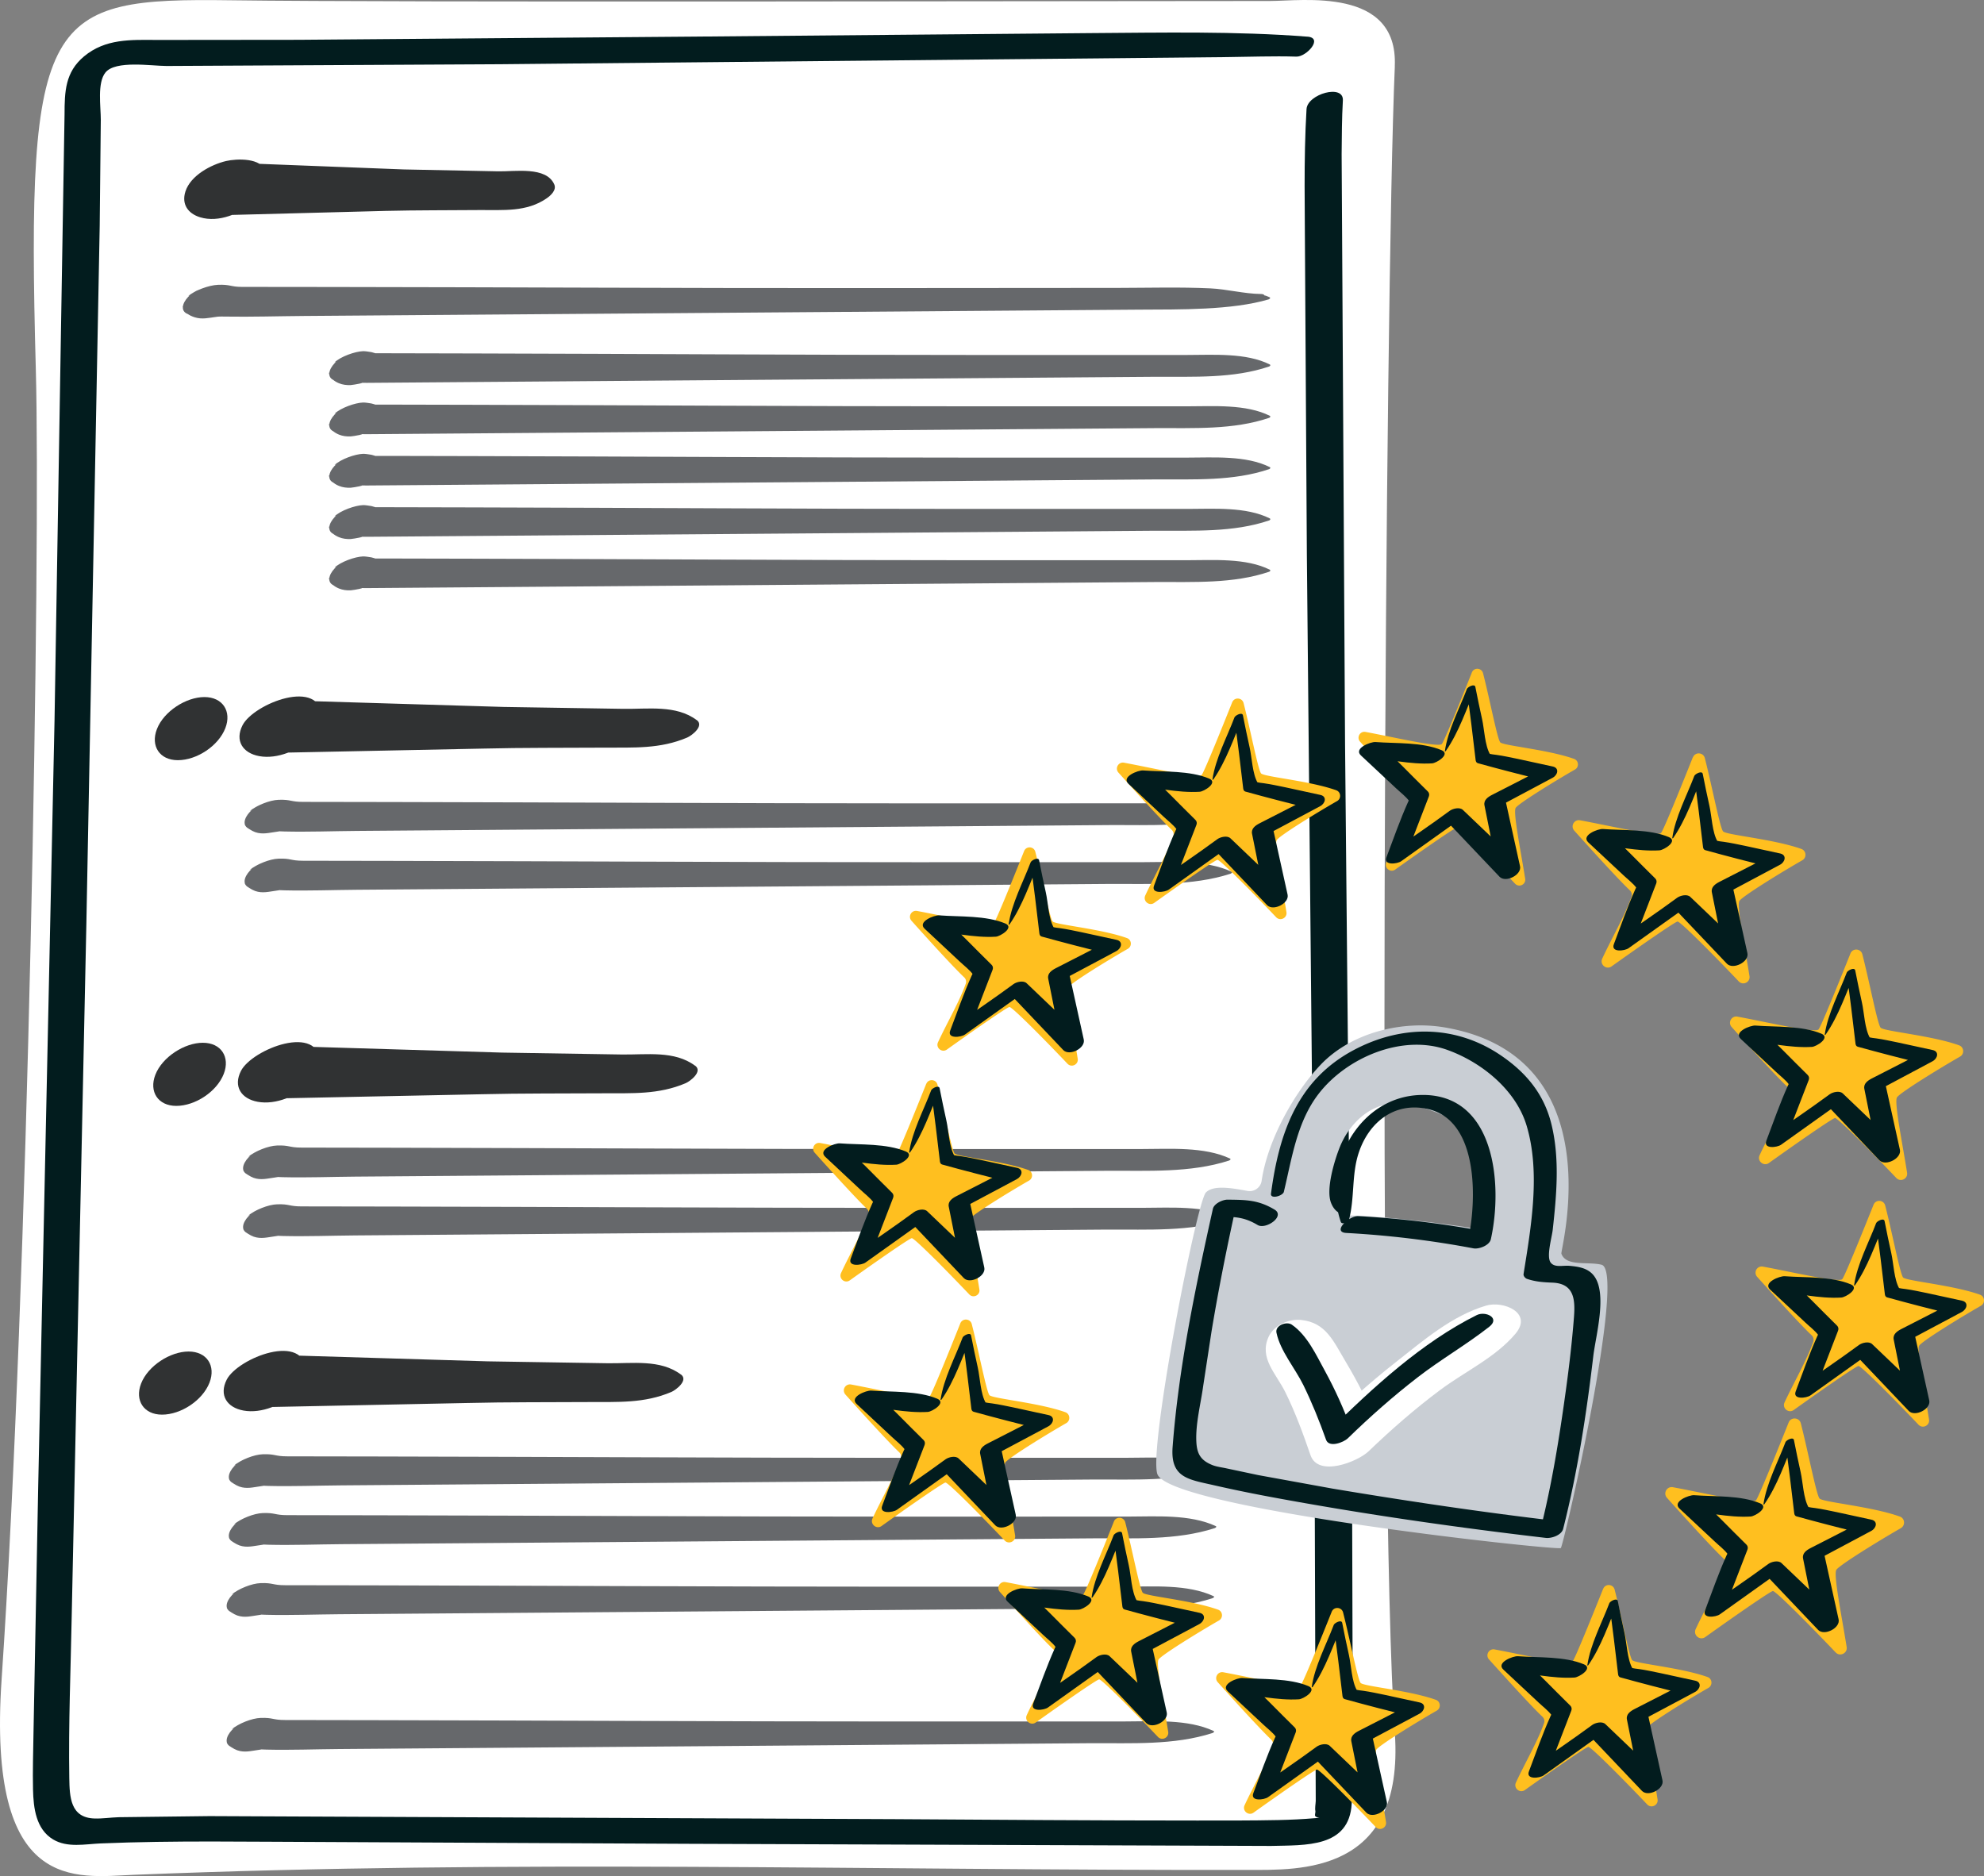
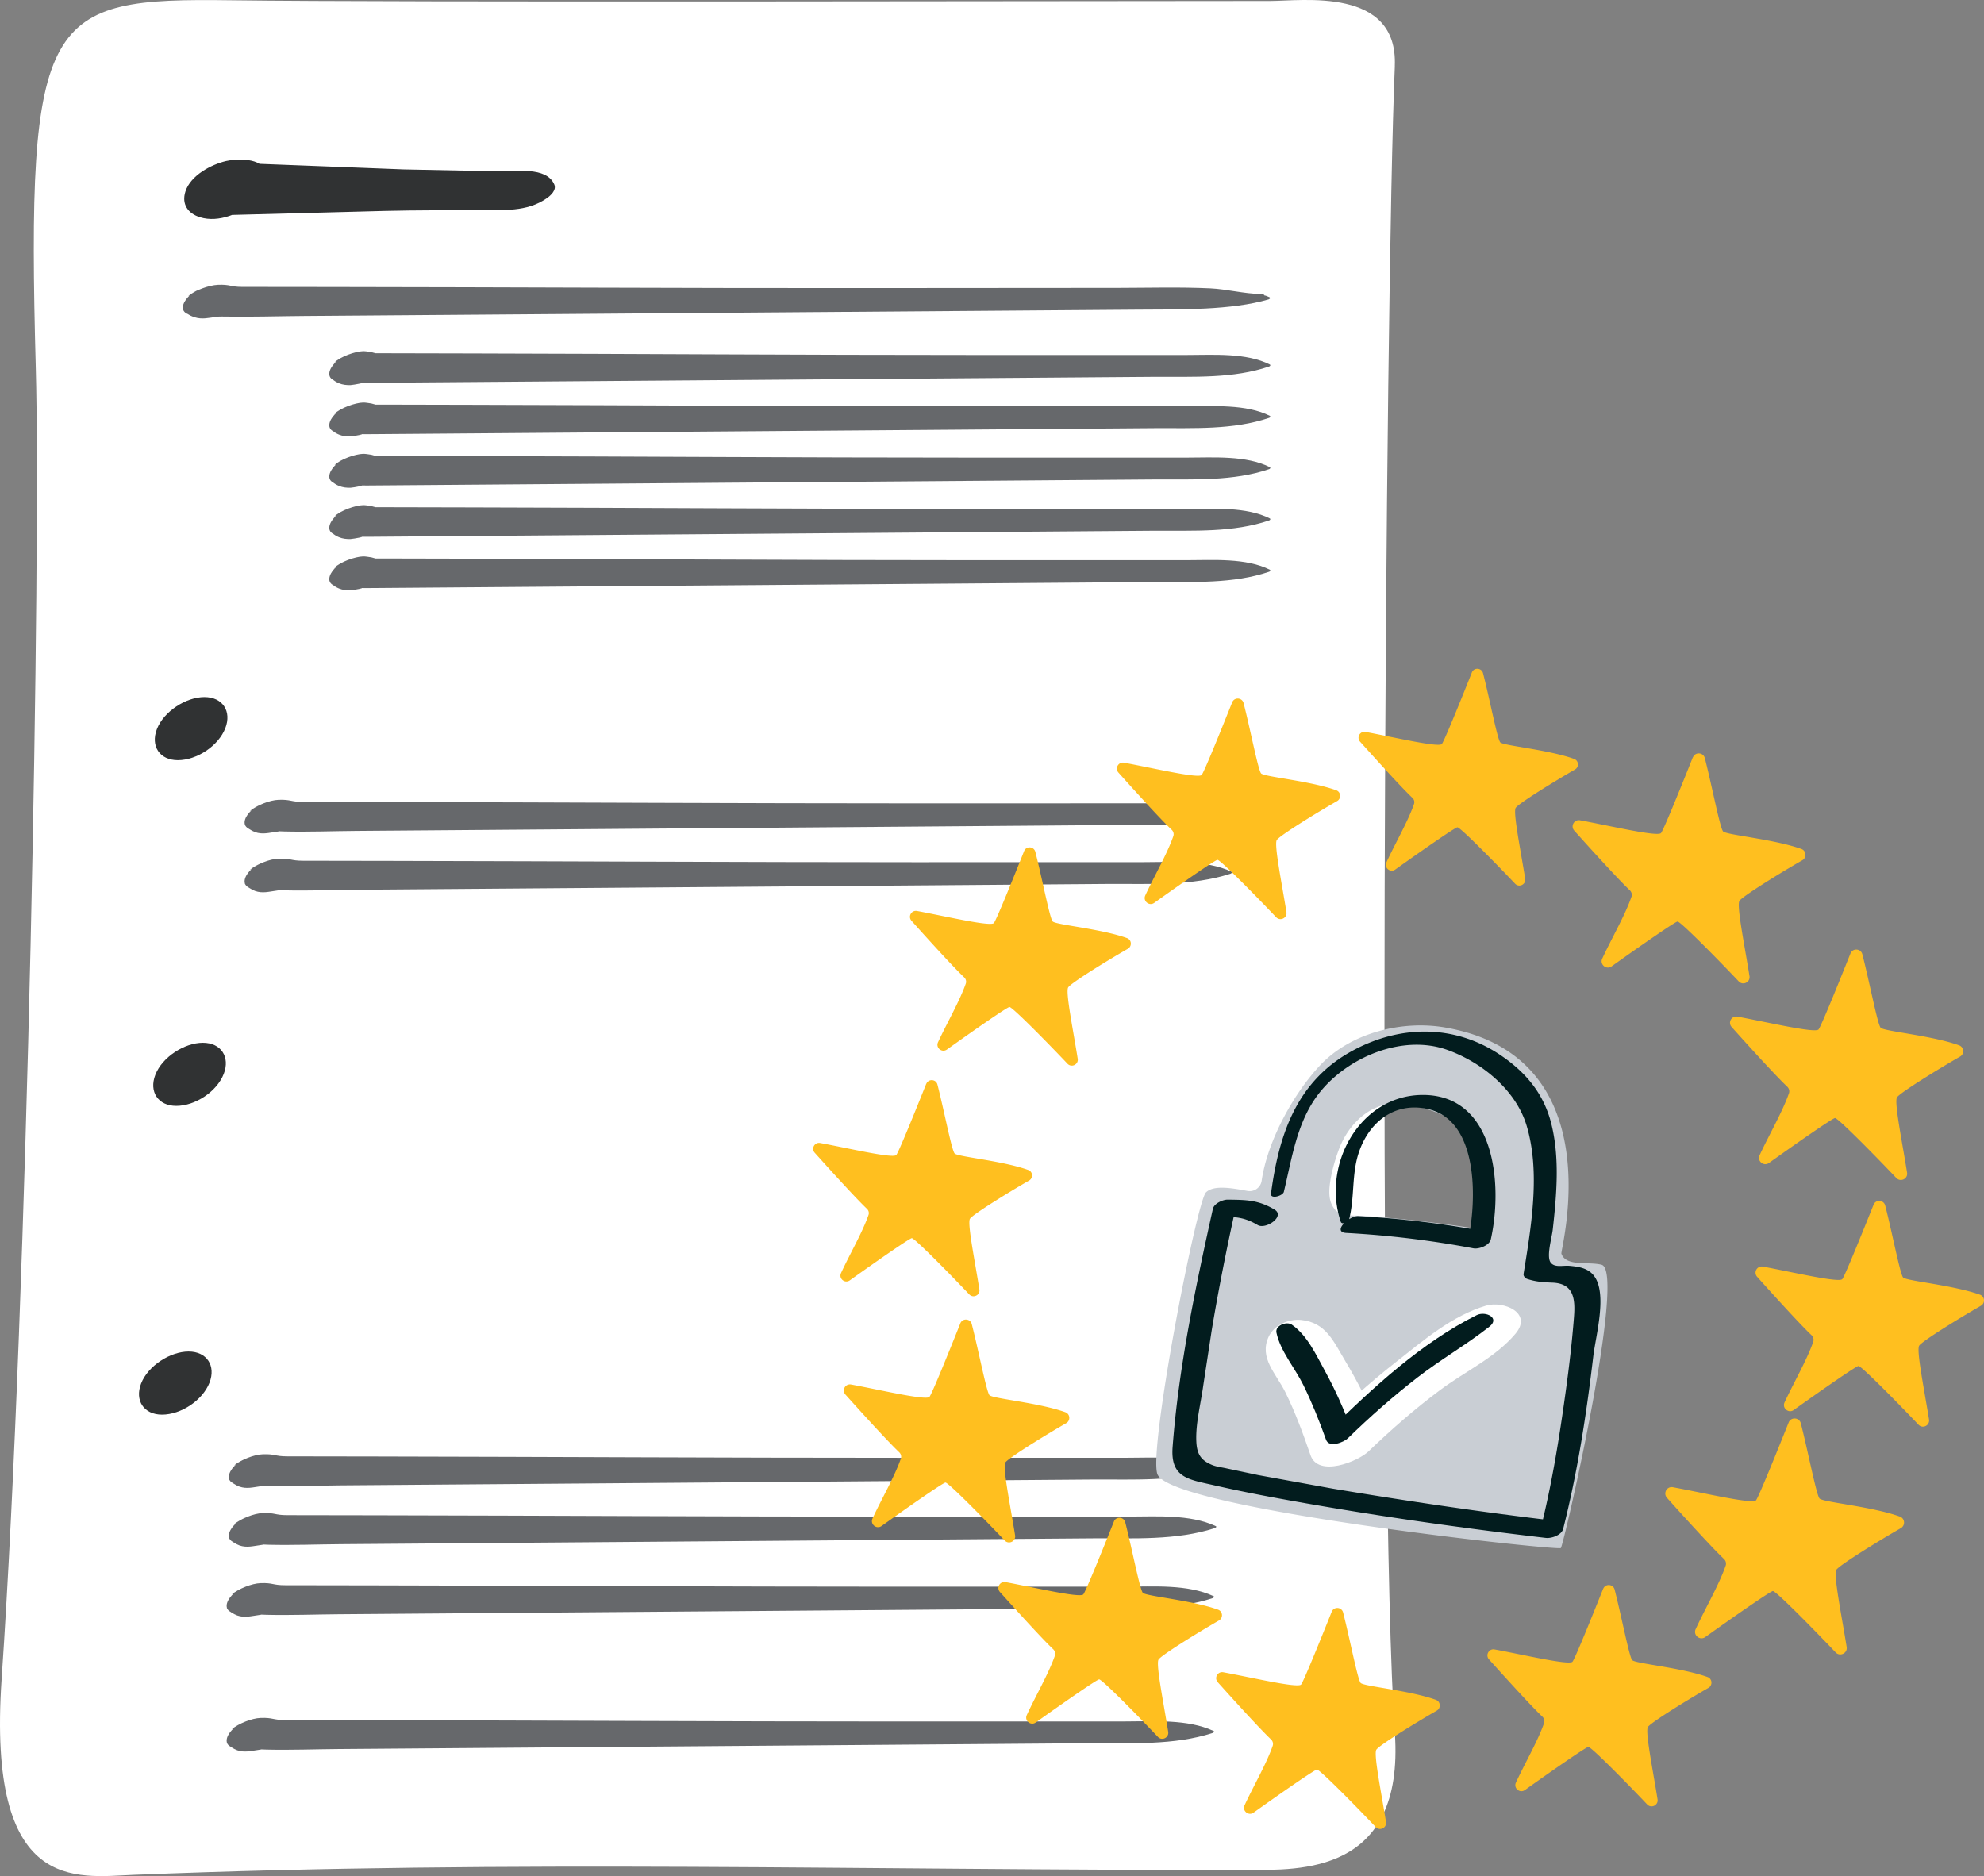
<svg xmlns="http://www.w3.org/2000/svg" xmlns:xlink="http://www.w3.org/1999/xlink" viewBox="0 0 417.67 394.97">
  <rect x="0" y="0" width="417.67" height="394.97" fill="#808080" stroke="none" />
  <path d="M293.63 13.93C294.36-2.81 274.11.21 267.35.21 223.73.21 82.96.54 48.66.06 9.6-.47 5.48 2.61 7.54 77.74c1.04 38.12-1.58 193.34-7.2 275.8-3.09 45.28 15.67 41.65 27.79 41.16 80.3-3.24 154.25-.9 234.64-1.03 10.66-.02 32.93 1.03 30.87-28.82-3.65-52.89-2.06-303.59 0-350.93z" fill="#fff" />
-   <path d="M275.25 7.72c-15.15-1.18-30.55-.85-45.73-.75l-83.7.74-82.94.67-29.85.03c-5.49-.03-10.83-.3-15.35 3.47-3.97 3.31-4.08 7.46-4.09 12.16l-2.11 127.6-3.44 161.41-.99 51.84c-.06 3.94-.19 7.9-.1 11.84s.63 8.36 4.23 10.52c3.01 1.8 6.68.98 10.01.84 15.6-.65 31.28-.33 46.89-.3l76.61.38 122.88.45c7.28-.19 16.48.41 16.99-8.93.24-4.45.2-8.93.23-13.38l-.15-53.04-1.48-156.76-.72-124.05c.04-3.77.04-7.55.26-11.31.21-3.54-7.46-1.36-7.65 1.82-.64 10.75-.33 21.61-.31 32.37l.38 61.44 1.52 156.29.35 106.07c-.02.65-.21 1.53-.07 2.16.04.21-.17.84-.05 1.01.53.74 2.92.19-.02.46-2.57.23-5.16.34-7.74.4-5.72.12-11.44.1-17.15.1-21.18 0-42.35-.16-63.53-.29l-144.32-.64-19.12.23c-1.68.05-3.44.33-5.11.27-5.06-.16-5.23-4.51-5.29-8.52-.18-11.38.29-22.79.51-34.17l3.08-145.46L20.99 47.6l.23-22.36c.01-2.77-.8-7.81.99-9.99 2.13-2.59 9.59-1.37 12.86-1.36l70.37-.37 152.76-1.5c4.9-.05 9.81-.25 14.71-.1 2.11.07 5.77-3.95 2.32-4.21h0z" fill="#021c1e" />
  <g fill="#303233">
    <path d="m34.11,297.82c3.99,0,8.55-3,10-6.75,1.37-3.54-.56-6.54-4.41-6.54s-8.55,3-10,6.75c-1.37,3.54.56,6.54,4.41,6.54h0Z" />
    <use xlink:href="#B" />
  </g>
  <g fill="#66686b">
    <use xlink:href="#C" />
    <use xlink:href="#C" y="-28.38" />
    <use xlink:href="#D" />
    <use xlink:href="#D" y="-12.38" />
  </g>
  <g fill="#303233">
    <path d="m37.11,232.82c3.99,0,8.55-3,10-6.75,1.37-3.54-.56-6.54-4.41-6.54s-8.55,3-10,6.75c-1.37,3.54.56,6.54,4.41,6.54h0Z" />
    <use xlink:href="#B" x="3" y="-65" />
  </g>
  <g fill="#66686b">
    <use xlink:href="#E" />
    <use xlink:href="#E" y="-12.38" />
  </g>
  <g fill="#303233">
    <path d="m37.44,160.04c3.99,0,8.55-3,10-6.75,1.37-3.54-.56-6.54-4.41-6.54s-8.55,3-10,6.75c-1.37,3.54.56,6.54,4.41,6.54h0Z" />
    <use xlink:href="#B" x="3.33" y="-137.77" />
    <path d="M116.69 38.84c-1.66-3.86-8.31-2.7-11.78-2.77l-19.9-.4-34.33-1.33 5.33 2.35-.1-.45c-.68-3.13-6.23-2.83-8.31-2.34-3.15.74-7.47 3.03-8.56 6.4-.86 2.67.51 4.65 3.08 5.44 3.94 1.21 8.51-.81 11.48-3.28l.38-.32-7.5 3.17 34.69-.91c6.61-.16 13.23-.12 19.84-.18 4.93-.04 9.87.47 14.12-2.5.83-.58 2.06-1.71 1.56-2.88h0z" />
  </g>
  <g fill="#66686b">
    <use xlink:href="#F" />
    <use xlink:href="#F" y="-10.8" />
    <use xlink:href="#F" y="-21.6" />
    <use xlink:href="#F" y="-32.4" />
    <use xlink:href="#F" y="-43.21" />
    <path d="M267.31 62.6c-.32-.13-1.15-.54-1.03-.32-.18-.35-.54-.39-.89-.39-3.46-.04-7.07-1.01-10.57-1.18-6.45-.3-12.94-.11-19.4-.1l-54.08.04c-37.22.03-74.45-.19-111.67-.23l-18.74-.02c-2.41 0-2.42-.55-5.05-.44-1.91.08-4.94 1.19-6.26 2.39l3.85-1.63h-.15c-3.63.01-7.59 5.65-2.16 5.64h.15l-2.86-1.88c.22 1.27 1.34 1.93 2.51 2.31 1.59.51 2.99.12 4.57-.08.96-.12.37-.05.35-.05.5-.03 1.03-.02 1.53-.01 5.55.09 11.11-.09 16.66-.13l54.13-.41 121.4-.92c8.97-.05 19.67.13 27.47-2.16.13-.04.5-.3.23-.41h0z" />
    <use xlink:href="#C" x="3.78" y="-180.9" />
    <use xlink:href="#C" x="3.78" y="-193.29" />
  </g>
  <path d="M337.15 266.26c-2.85-.71-7.49.44-8.45-2.34-.24-.7 11.07-41.52-24.56-47.62-8.86-1.52-19.66 1.04-26.15 7.89-5.59 5.9-11.15 15.9-12.39 24.4-.21 1.44-1.58 2.4-3.01 2.13-3.56-.67-7.14-1.23-8.71.31-1.98 1.94-12.15 54.25-10.22 59.34 2.78 7.32 84.04 16.11 84.92 15.54.55-.36 13.89-58.33 8.57-59.65zM287.55 256c-3.42-.24-6.04.48-7.33-2.74-1.15-2.87.72-8.96 1.8-11.68 1.75-4.41 5.44-8.33 10.13-9.12 2.86-.49 5.8.21 8.55 1.13 3.36 1.12 6.74 2.7 8.9 5.5 2.1 2.72 2.78 6.27 2.99 9.7s0 6.9.6 10.28a269.39 269.39 0 0 0-25.63-3.06z" fill="#c9ced4" />
  <path d="M283.98 256.82c1.25-4.69.51-9.62 2.11-14.28 2.14-6.28 7.46-10.59 14.42-9.08 10.91 2.37 10.37 19.48 8.53 27.72l3.67-1.91c-8.86-1.67-17.76-2.75-26.76-3.24-1.98-.11-5.58 3.37-2.53 3.54a203.84 203.84 0 0 1 26.76 3.24c1.14.22 3.38-.6 3.67-1.91 2.57-11.54.89-30.66-14.64-30.38-13.02.24-21 14.8-16.95 26.71.23.68 1.6.07 1.73-.42h0zm-13.7-5.93c1.71-7.1 2.74-14.7 7.34-20.64 5.92-7.64 17.6-12.61 27.06-9.22 7.26 2.6 14.47 8.46 16.71 15.98 2.94 9.86.94 21.26-.65 31.2-.07.42.36.91.73 1.03 1.8.61 3.47.72 5.35.79 4.55.18 4.82 3.51 4.53 7.27-.4 5.19-1.01 10.36-1.72 15.51-1.35 9.83-2.93 19.7-5.37 29.33l3.67-1.91c-15.86-1.85-31.68-4.21-47.42-6.84l-15.62-2.84-6.66-1.41c-.98-.22-2.1-.34-3.02-.71-2.56-1.03-3.25-2.5-3.36-5.01-.16-3.74.93-7.88 1.44-11.59l1.77-11.58c1.45-8.73 3.17-17.41 5.09-26.04l-3.08 1.93c3.09.03 4.98.14 7.69 1.76 1.71 1.02 5.91-1.85 3.54-3.26-3.42-2.04-5.99-2.04-9.88-2.08-1.02-.01-2.83.82-3.08 1.93-3.65 16.43-7.2 33.32-8.48 50.12-.5 6.56 3.36 6.85 8.82 8.1s10.53 2.22 15.82 3.17c17.86 3.22 35.89 5.78 53.91 7.89 1.19.14 3.32-.55 3.67-1.91 3.02-11.9 4.9-24.17 6.34-36.35.51-4.3 3.02-13.17.14-16.92-1.26-1.64-3.25-1.93-5.18-2.1-1.34-.12-3.07.43-3.92-.67-.97-1.25.23-5.24.42-6.92.81-7.33 1.51-15.01-.28-22.25-1.57-6.36-5.34-10.88-10.71-14.51-9.47-6.4-20.76-6.43-30.81-1.12-11.98 6.33-15.82 17.57-17.51 30.28-.16 1.23 2.5.49 2.72-.41h0z" fill="#021c1e" />
  <path d="m267.05,281.47c-2.01,4.45,1.58,7.68,3.54,11.63,2.1,4.26,3.75,8.75,5.29,13.24,1.63,4.75,9.99,1.35,12.22-.79,4.77-4.58,9.76-8.95,15.07-12.91s11.66-6.85,15.87-11.86c3.71-4.42-2.57-6.99-6.2-5.91-7.19,2.14-13.13,7.29-18.97,11.88s-10.99,9.28-16.07,14.38l12.22-.79c-1.81-4.77-4.08-9.22-6.7-13.61s-4.17-8.29-9.39-8.84c-2.63-.28-5.75,1.08-6.88,3.58h0Z" fill="#fff" />
  <path d="m268.72,280.57c.8,3.86,3.9,7.44,5.66,11.02s3.39,7.6,4.78,11.52c.63,1.77,3.74.52,4.58-.3,4.68-4.56,9.57-8.88,14.74-12.87,4.86-3.76,10.22-6.84,15.04-10.62,2.38-1.86-.78-3.37-2.63-2.46-11.5,5.71-21.96,15.33-31.01,24.29l4.58-.3c-1.55-4.2-3.36-8.25-5.51-12.18-1.88-3.43-3.74-7.55-7.01-9.8-1.09-.75-3.54.17-3.22,1.69h0Z" fill="#021c1e" />
  <path d="M259.4 147.86c.45-1.14 2.09-1.03 2.4.16 1.47 5.74 3.11 14.34 3.71 14.83.89.73 10.3 1.55 15.79 3.52 1.01.36 1.11 1.75.18 2.28-4.44 2.54-12.16 7.31-12.7 8.21-.59.99 1.09 9.19 2.04 15.18.19 1.23-1.31 1.96-2.17 1.06-4.79-5.05-11.79-12.11-12.35-12.08-.5.03-8.13 5.36-13.31 9.06-1.06.76-2.43-.38-1.89-1.56 1.91-4.13 4.62-8.76 5.91-12.5.16-.47.01-.98-.34-1.32-2.36-2.23-7.79-8.22-11.21-12.04-.81-.9-.02-2.31 1.17-2.09 6 1.11 15.38 3.32 16.32 2.61.42-.32 4.33-10.02 6.45-15.33zm97 11.58c.47-1.19 2.18-1.07 2.5.16 1.53 5.98 3.24 14.95 3.87 15.46.93.76 10.75 1.62 16.46 3.67 1.05.38 1.16 1.82.19 2.38-4.63 2.65-12.68 7.63-13.24 8.56-.62 1.03 1.14 9.59 2.12 15.83.2 1.28-1.37 2.05-2.26 1.11-5-5.27-12.29-12.63-12.88-12.6-.52.03-8.48 5.58-13.89 9.44-1.1.79-2.54-.4-1.97-1.63 1.99-4.3 4.82-9.14 6.16-13.03.17-.49.01-1.02-.36-1.37-2.46-2.33-8.12-8.57-11.69-12.55-.84-.94-.02-2.41 1.22-2.18 6.25 1.15 16.04 3.46 17.02 2.72.44-.33 4.52-10.44 6.73-15.99zm-46.55-17.86c.45-1.12 2.06-1.01 2.36.15 1.45 5.64 3.05 14.09 3.65 14.58.88.71 10.13 1.52 15.52 3.46.99.36 1.09 1.72.18 2.24-4.36 2.5-11.95 7.19-12.48 8.07-.58.97 1.07 9.04 2 14.92.19 1.21-1.29 1.93-2.13 1.04-4.71-4.97-11.59-11.91-12.14-11.87-.49.03-8 5.26-13.09 8.9-1.04.74-2.39-.38-1.85-1.53 1.88-4.06 4.54-8.61 5.81-12.28.16-.46.01-.96-.34-1.29-2.32-2.19-7.65-8.08-11.02-11.83-.79-.88-.02-2.27 1.15-2.05 5.89 1.09 15.12 3.27 16.04 2.57.41-.31 4.26-9.84 6.34-15.07zm79.7 59.16c.47-1.19 2.19-1.07 2.51.16 1.54 5.99 3.24 14.98 3.88 15.49.93.76 10.77 1.62 16.49 3.68 1.05.38 1.16 1.83.19 2.38-4.63 2.65-12.7 7.64-13.27 8.58-.62 1.03 1.14 9.6 2.13 15.86.2 1.28-1.37 2.05-2.27 1.11-5.01-5.28-12.32-12.65-12.9-12.62-.53.03-8.5 5.59-13.91 9.46-1.1.79-2.54-.4-1.97-1.63 2-4.31 4.83-9.15 6.18-13.05.17-.49.01-1.02-.36-1.38-2.47-2.33-8.14-8.59-11.71-12.57-.84-.94-.02-2.41 1.22-2.18 6.26 1.16 16.07 3.47 17.05 2.73.44-.33 4.52-10.46 6.74-16.01zm4.87 52.89c.46-1.16 2.14-1.05 2.45.16 1.51 5.87 3.18 14.67 3.8 15.18.91.74 10.55 1.59 16.16 3.6 1.03.37 1.14 1.79.19 2.33-4.54 2.6-12.44 7.48-13 8.41-.61 1.01 1.11 9.41 2.08 15.54.2 1.26-1.35 2.01-2.22 1.09-4.91-5.17-12.07-12.4-12.64-12.36-.51.03-8.33 5.48-13.63 9.27-1.08.77-2.49-.39-1.93-1.6 1.96-4.22 4.73-8.97 6.05-12.79a1.31 1.31 0 0 0-.35-1.35c-2.42-2.28-7.97-8.41-11.48-12.32a1.3 1.3 0 0 1 1.2-2.14c6.14 1.13 15.74 3.4 16.71 2.67.43-.33 4.43-10.25 6.61-15.69zm-17.88 45.85c.49-1.22 2.24-1.1 2.57.17 1.57 6.14 3.32 15.33 3.97 15.86.96.78 11.02 1.66 16.88 3.77 1.08.39 1.19 1.87.2 2.44-4.74 2.72-13 7.82-13.58 8.78-.63 1.06 1.16 9.83 2.18 16.24.21 1.31-1.41 2.1-2.32 1.14-5.13-5.4-12.61-12.96-13.21-12.92-.54.03-8.7 5.73-14.24 9.69-1.13.81-2.6-.41-2.02-1.67 2.04-4.41 4.94-9.37 6.32-13.37.17-.5.02-1.05-.37-1.41-2.52-2.39-8.33-8.79-11.99-12.87-.86-.96-.02-2.47 1.25-2.23 6.41 1.18 16.45 3.55 17.46 2.79.45-.34 4.63-10.71 6.9-16.4zm-39.04 35.01c.46-1.14 2.1-1.03 2.41.16 1.48 5.76 3.12 14.38 3.72 14.88.9.73 10.34 1.56 15.84 3.53 1.01.36 1.12 1.75.18 2.29-4.45 2.55-12.2 7.34-12.74 8.24-.59.99 1.09 9.22 2.04 15.23.19 1.23-1.32 1.97-2.18 1.07-4.81-5.07-11.83-12.15-12.39-12.12-.5.03-8.16 5.37-13.36 9.08-1.06.76-2.44-.38-1.89-1.57 1.92-4.14 4.64-8.79 5.93-12.54.16-.47.01-.98-.35-1.32-2.37-2.24-7.81-8.25-11.25-12.07-.81-.9-.02-2.32 1.17-2.1 6.02 1.11 15.43 3.33 16.38 2.62.42-.32 4.35-10.05 6.48-15.38zm-57.15 4.83c.46-1.14 2.1-1.03 2.4.16 1.47 5.75 3.11 14.36 3.72 14.85.89.73 10.32 1.55 15.81 3.53 1.01.36 1.11 1.75.18 2.28-4.44 2.55-12.18 7.32-12.72 8.23-.59.99 1.09 9.21 2.04 15.21.19 1.23-1.32 1.97-2.17 1.06-4.8-5.06-11.81-12.13-12.37-12.1-.5.03-8.15 5.36-13.34 9.07-1.06.76-2.44-.38-1.89-1.56 1.91-4.13 4.63-8.77 5.92-12.52.16-.47.01-.98-.34-1.32-2.36-2.24-7.8-8.23-11.23-12.06-.81-.9-.02-2.31 1.17-2.09 6.01 1.11 15.41 3.33 16.35 2.61.42-.32 4.34-10.03 6.47-15.35zm-45.86-18.99c.46-1.14 2.1-1.03 2.4.16 1.47 5.75 3.11 14.36 3.72 14.86.89.73 10.32 1.55 15.82 3.53 1.01.36 1.11 1.75.18 2.28-4.44 2.55-12.18 7.33-12.72 8.23-.59.99 1.09 9.21 2.04 15.21.19 1.23-1.32 1.97-2.17 1.06-4.8-5.06-11.81-12.14-12.37-12.1-.5.03-8.15 5.37-13.34 9.07-1.06.76-2.44-.38-1.89-1.56 1.91-4.14 4.63-8.78 5.92-12.52.16-.47.01-.98-.34-1.32-2.37-2.24-7.8-8.24-11.23-12.06-.81-.9-.02-2.31 1.17-2.09 6.01 1.11 15.41 3.33 16.35 2.61.42-.32 4.34-10.03 6.47-15.36zm-32.33-41.72c.46-1.15 2.12-1.04 2.42.16 1.49 5.8 3.14 14.48 3.75 14.98.9.73 10.41 1.57 15.95 3.56 1.02.37 1.12 1.77.19 2.3-4.48 2.57-12.28 7.39-12.83 8.3-.6 1 1.1 9.29 2.06 15.34.2 1.24-1.33 1.98-2.19 1.07-4.84-5.1-11.91-12.24-12.47-12.2-.51.03-8.22 5.41-13.45 9.15-1.07.76-2.46-.39-1.91-1.58 1.93-4.17 4.67-8.85 5.97-12.62.16-.47.01-.99-.35-1.33-2.38-2.26-7.87-8.3-11.33-12.16a1.28 1.28 0 0 1 1.18-2.11c6.06 1.12 15.54 3.36 16.49 2.64.43-.32 4.38-10.12 6.52-15.49zM195 228.18c.45-1.11 2.05-1.01 2.35.15 1.44 5.62 3.04 14.05 3.64 14.53.88.71 10.1 1.52 15.47 3.45.99.35 1.09 1.71.18 2.23-4.35 2.49-11.92 7.17-12.45 8.05-.58.97 1.07 9.01 1.99 14.88.19 1.2-1.29 1.92-2.13 1.04-4.7-4.95-11.55-11.87-12.1-11.84-.49.03-7.97 5.25-13.05 8.88-1.04.74-2.38-.37-1.85-1.53 1.87-4.05 4.53-8.59 5.79-12.25.16-.46.01-.96-.34-1.29-2.31-2.19-7.63-8.06-10.99-11.8-.79-.88-.02-2.26 1.15-2.05 5.88 1.08 15.07 3.26 16 2.56.41-.31 4.25-9.82 6.33-15.02zm20.59-49c.45-1.12 2.07-1.02 2.37.16 1.46 5.68 3.07 14.19 3.67 14.67.88.72 10.2 1.53 15.62 3.48 1 .36 1.1 1.73.18 2.26-4.39 2.51-12.03 7.23-12.56 8.13-.59.98 1.08 9.1 2.01 15.02.19 1.21-1.3 1.94-2.15 1.05-4.74-5-11.66-11.99-12.22-11.95-.5.03-8.05 5.3-13.17 8.96-1.05.75-2.41-.38-1.87-1.54 1.89-4.08 4.57-8.67 5.85-12.36.16-.46.01-.97-.34-1.3-2.34-2.21-7.71-8.13-11.09-11.91-.8-.89-.02-2.28 1.16-2.07 5.93 1.1 15.22 3.29 16.15 2.58.42-.32 4.29-9.91 6.39-15.17z" fill="#ffbf1f" />
  <g fill="#021c1e">
    <use xlink:href="#G" />
    <use xlink:href="#G" x="96.8" y="12.33" />
    <use xlink:href="#G" x="128.9" y="53.71" />
    <use xlink:href="#G" x="135.08" y="106.48" />
    <use xlink:href="#G" x="116" y="152.58" />
    <use xlink:href="#G" x="78.92" y="186.48" />
    <use xlink:href="#G" x="20.9" y="191.06" />
    <use xlink:href="#G" x="-25.44" y="172.19" />
    <use xlink:href="#G" x="-57.23" y="130.56" />
    <use xlink:href="#G" x="-63.85" y="78.51" />
    <use xlink:href="#G" x="-42.91" y="30.51" />
    <use xlink:href="#G" x="48.93" y="-5.98" />
  </g>
  <defs>
-     <path id="B" d="M143.34 289.37c-4.35-3.25-10.22-2.29-15.48-2.37l-25.18-.4-43.73-1.32 5.57 3.67c-.21-8.71-14.47-3.04-16.79 1.5-1.67 3.27.05 5.88 3.53 6.51 3.81.69 8.29-1.22 10.98-3.87l-7.5 3.17 43.6-.89c8.53-.21 17.07-.14 25.6-.2 6.13-.04 11.69.31 17.41-2.13.91-.39 3.65-2.44 2-3.68h0z" />
    <path id="C" d="M255.49 364.42c-5.45-2.55-12.7-2.01-18.54-2.01l-48.31.01c-36.65 0-73.31-.21-109.96-.28l-18.64-.03c-2.71 0-2.5-.53-5.18-.44-1.86.06-4.62 1.18-6.07 2.38l3.85-1.63h-.1c-3.63.01-7.59 5.65-2.16 5.64h.1l-2.74-1.21c.15.61 1.53 1.39 2.2 1.63 1.55.54 2.91.13 4.44-.07 1.29-.17-.03-.11 1.73-.07 5.07.12 10.17-.08 15.25-.12l48.95-.38 109.39-.85c8.4-.05 17.46.48 25.57-2.15.13-.04.5-.29.23-.41h0z" />
    <path id="D" d="M255.95 321.29c-5.45-2.55-12.7-2.01-18.54-2.01l-48.31.01c-36.65 0-73.31-.21-109.96-.28l-18.64-.03c-2.71 0-2.5-.53-5.18-.44-1.86.06-4.62 1.18-6.07 2.38l3.85-1.63H53c-3.63.01-7.59 5.65-2.16 5.64h.1l-2.74-1.21c.15.61 1.53 1.39 2.2 1.63 1.55.54 2.91.13 4.44-.07 1.29-.17-.03-.11 1.73-.07 5.07.12 10.17-.08 15.25-.12l48.95-.38 109.39-.85c8.4-.05 17.46.48 25.57-2.15.13-.04.5-.29.23-.41h0z" />
-     <path id="E" d="M258.95 256.29c-5.45-2.55-12.7-2.01-18.54-2.01l-48.31.01c-36.65 0-73.31-.21-109.96-.28l-18.64-.03c-2.71 0-2.5-.53-5.18-.44-1.86.06-4.62 1.18-6.07 2.38l3.85-1.63H56c-3.63.01-7.59 5.65-2.16 5.64h.1l-2.74-1.21c.15.61 1.53 1.39 2.2 1.63 1.55.54 2.91.13 4.44-.07 1.29-.17-.03-.11 1.73-.07 5.07.12 10.17-.08 15.25-.12l48.95-.38 109.39-.85c8.4-.05 17.46.48 25.57-2.15.13-.04.5-.29.23-.41h0z" />
    <path id="F" d="M267.36 119.96c-5.01-2.53-11.97-2.02-17.41-2.02h-46.11c-34.9 0-69.79-.24-104.69-.32l-17.8-.04h-2.52c.49.05-.41-.18-.61-.22 1.18.21-1-.24-1.77-.22-1.69.05-4.75 1.13-6.04 2.38l3.85-1.63h-.11c-3.63.01-7.59 5.65-2.16 5.64h.11l-2.86-1.88c.09 1.09 1.15 1.85 2.13 2.25.78.32 1.61.41 2.45.38.6-.02 3.83-.68 1.77-.34 1.24-.2-.06-.13 1.65-.13l14.28-.11 46.59-.36 105.27-.81c7.84-.04 16.3.4 23.82-2.17.14-.05.36-.28.14-.39h0z" />
-     <path id="G" d="M255.44 164.09c2.73-3.93 4.32-8.78 6.22-13.17l-1.81.27c.71 4.93 1.29 9.87 1.87 14.81.03.27.16.57.46.65 4.56 1.26 9.12 2.44 13.71 3.56l.52-2.64-11.25 5.76c-.87.45-1.8 1.1-1.58 2.2l2.95 14.71 4.29-2.25c-3.8-3.96-7.81-7.71-11.78-11.5-.68-.65-2.12-.29-2.78.19-4.04 2.98-8.21 5.79-12.33 8.66l3.1.85 4.84-12.53c.14-.36.08-.76-.2-1.04-3.42-3.35-6.72-6.83-10.23-10.08l-3.07 2.82c4.65.36 9.54 1.62 14.18 1.33.94-.06 3.98-1.94 1.99-2.78-4.08-1.72-9.52-1.38-13.9-1.71-1.01-.08-4.68 1.33-3.07 2.82l7.4 6.92c.87.83 2.02 1.68 2.74 2.66.2.27.42-1.19-.23.25-1.69 3.77-3.07 7.73-4.53 11.59-.69 1.81 2.3 1.43 3.1.85l12.25-8.74-2.78.19 11.25 11.84c1.32 1.3 4.7-.43 4.29-2.25l-3.22-14.59-1.03 1.91 11.12-5.93c1.1-.59 1.46-2.06.02-2.37l-7.36-1.6c-1.49-.3-2.99-.64-4.5-.85-.32-.05-1.33-.13-1.65-.31-.7-.4.62.71.32.21-1.11-1.89-1.21-5.32-1.69-7.45-.51-2.24-.96-4.5-1.41-6.75-.15-.77-1.62.01-1.78.43-1.59 4.2-3.99 8.64-4.64 13.08-.01.1.17.03.19-.01h0z" />
  </defs>
</svg>